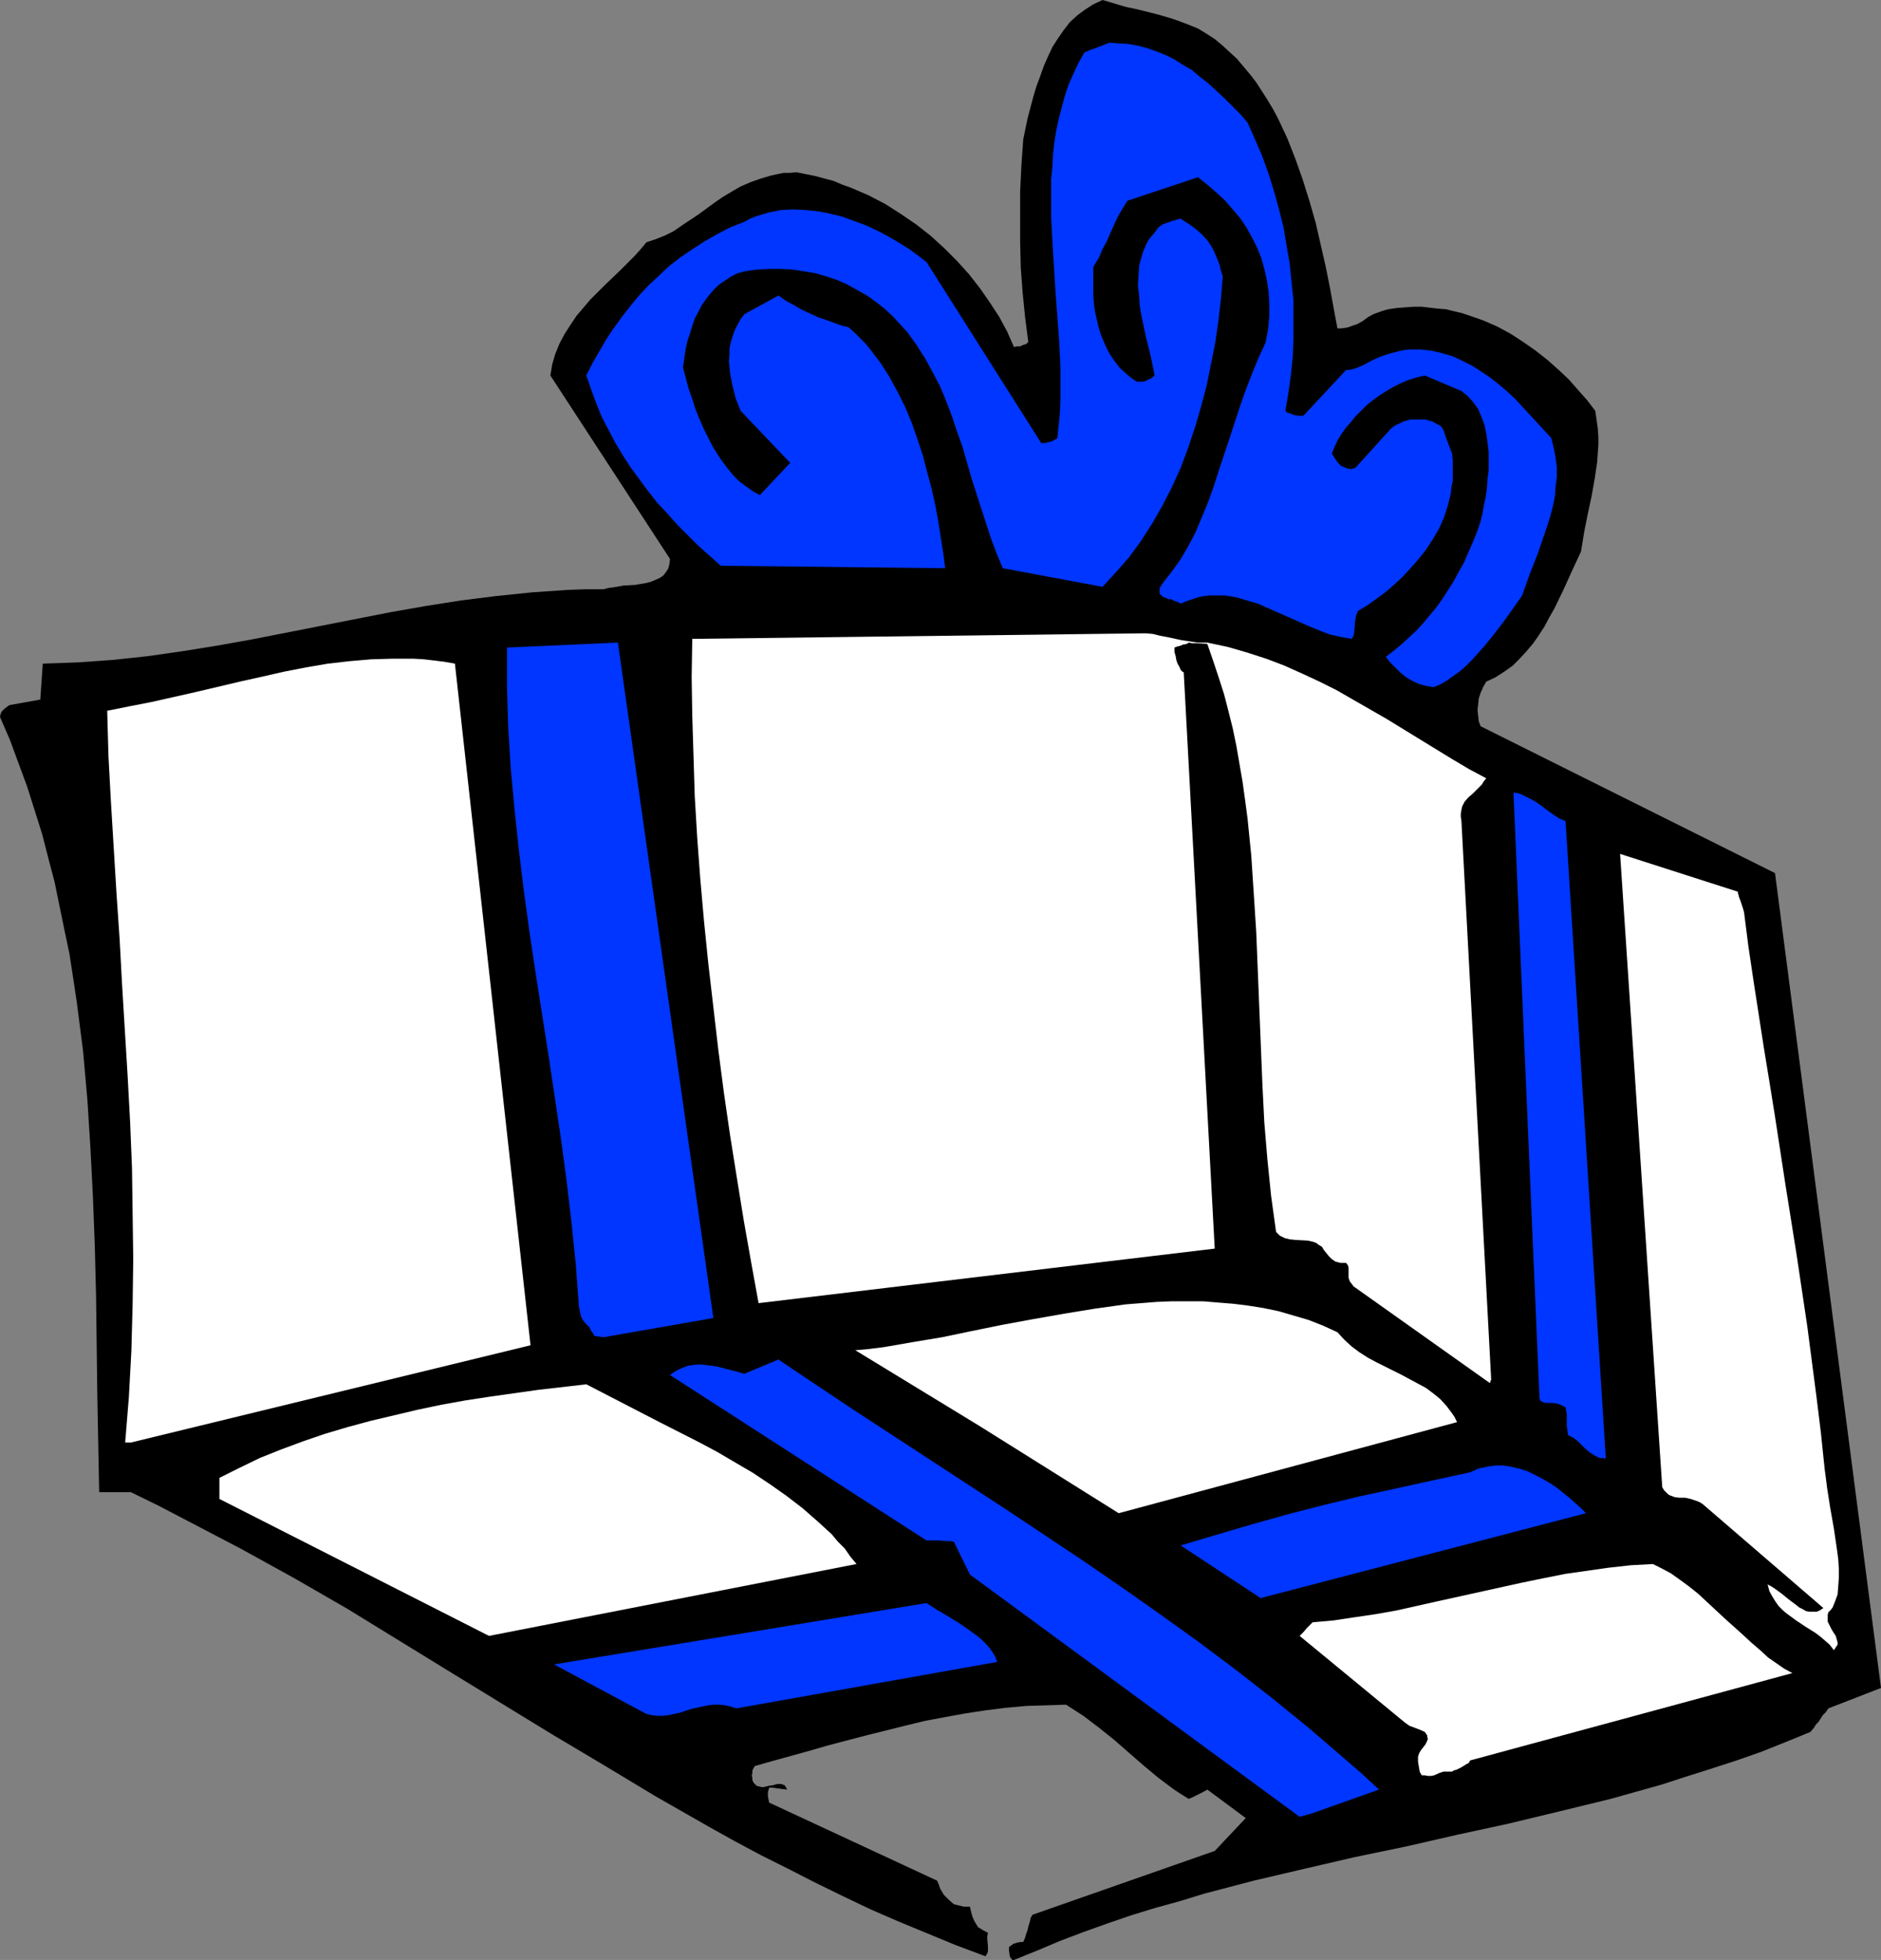
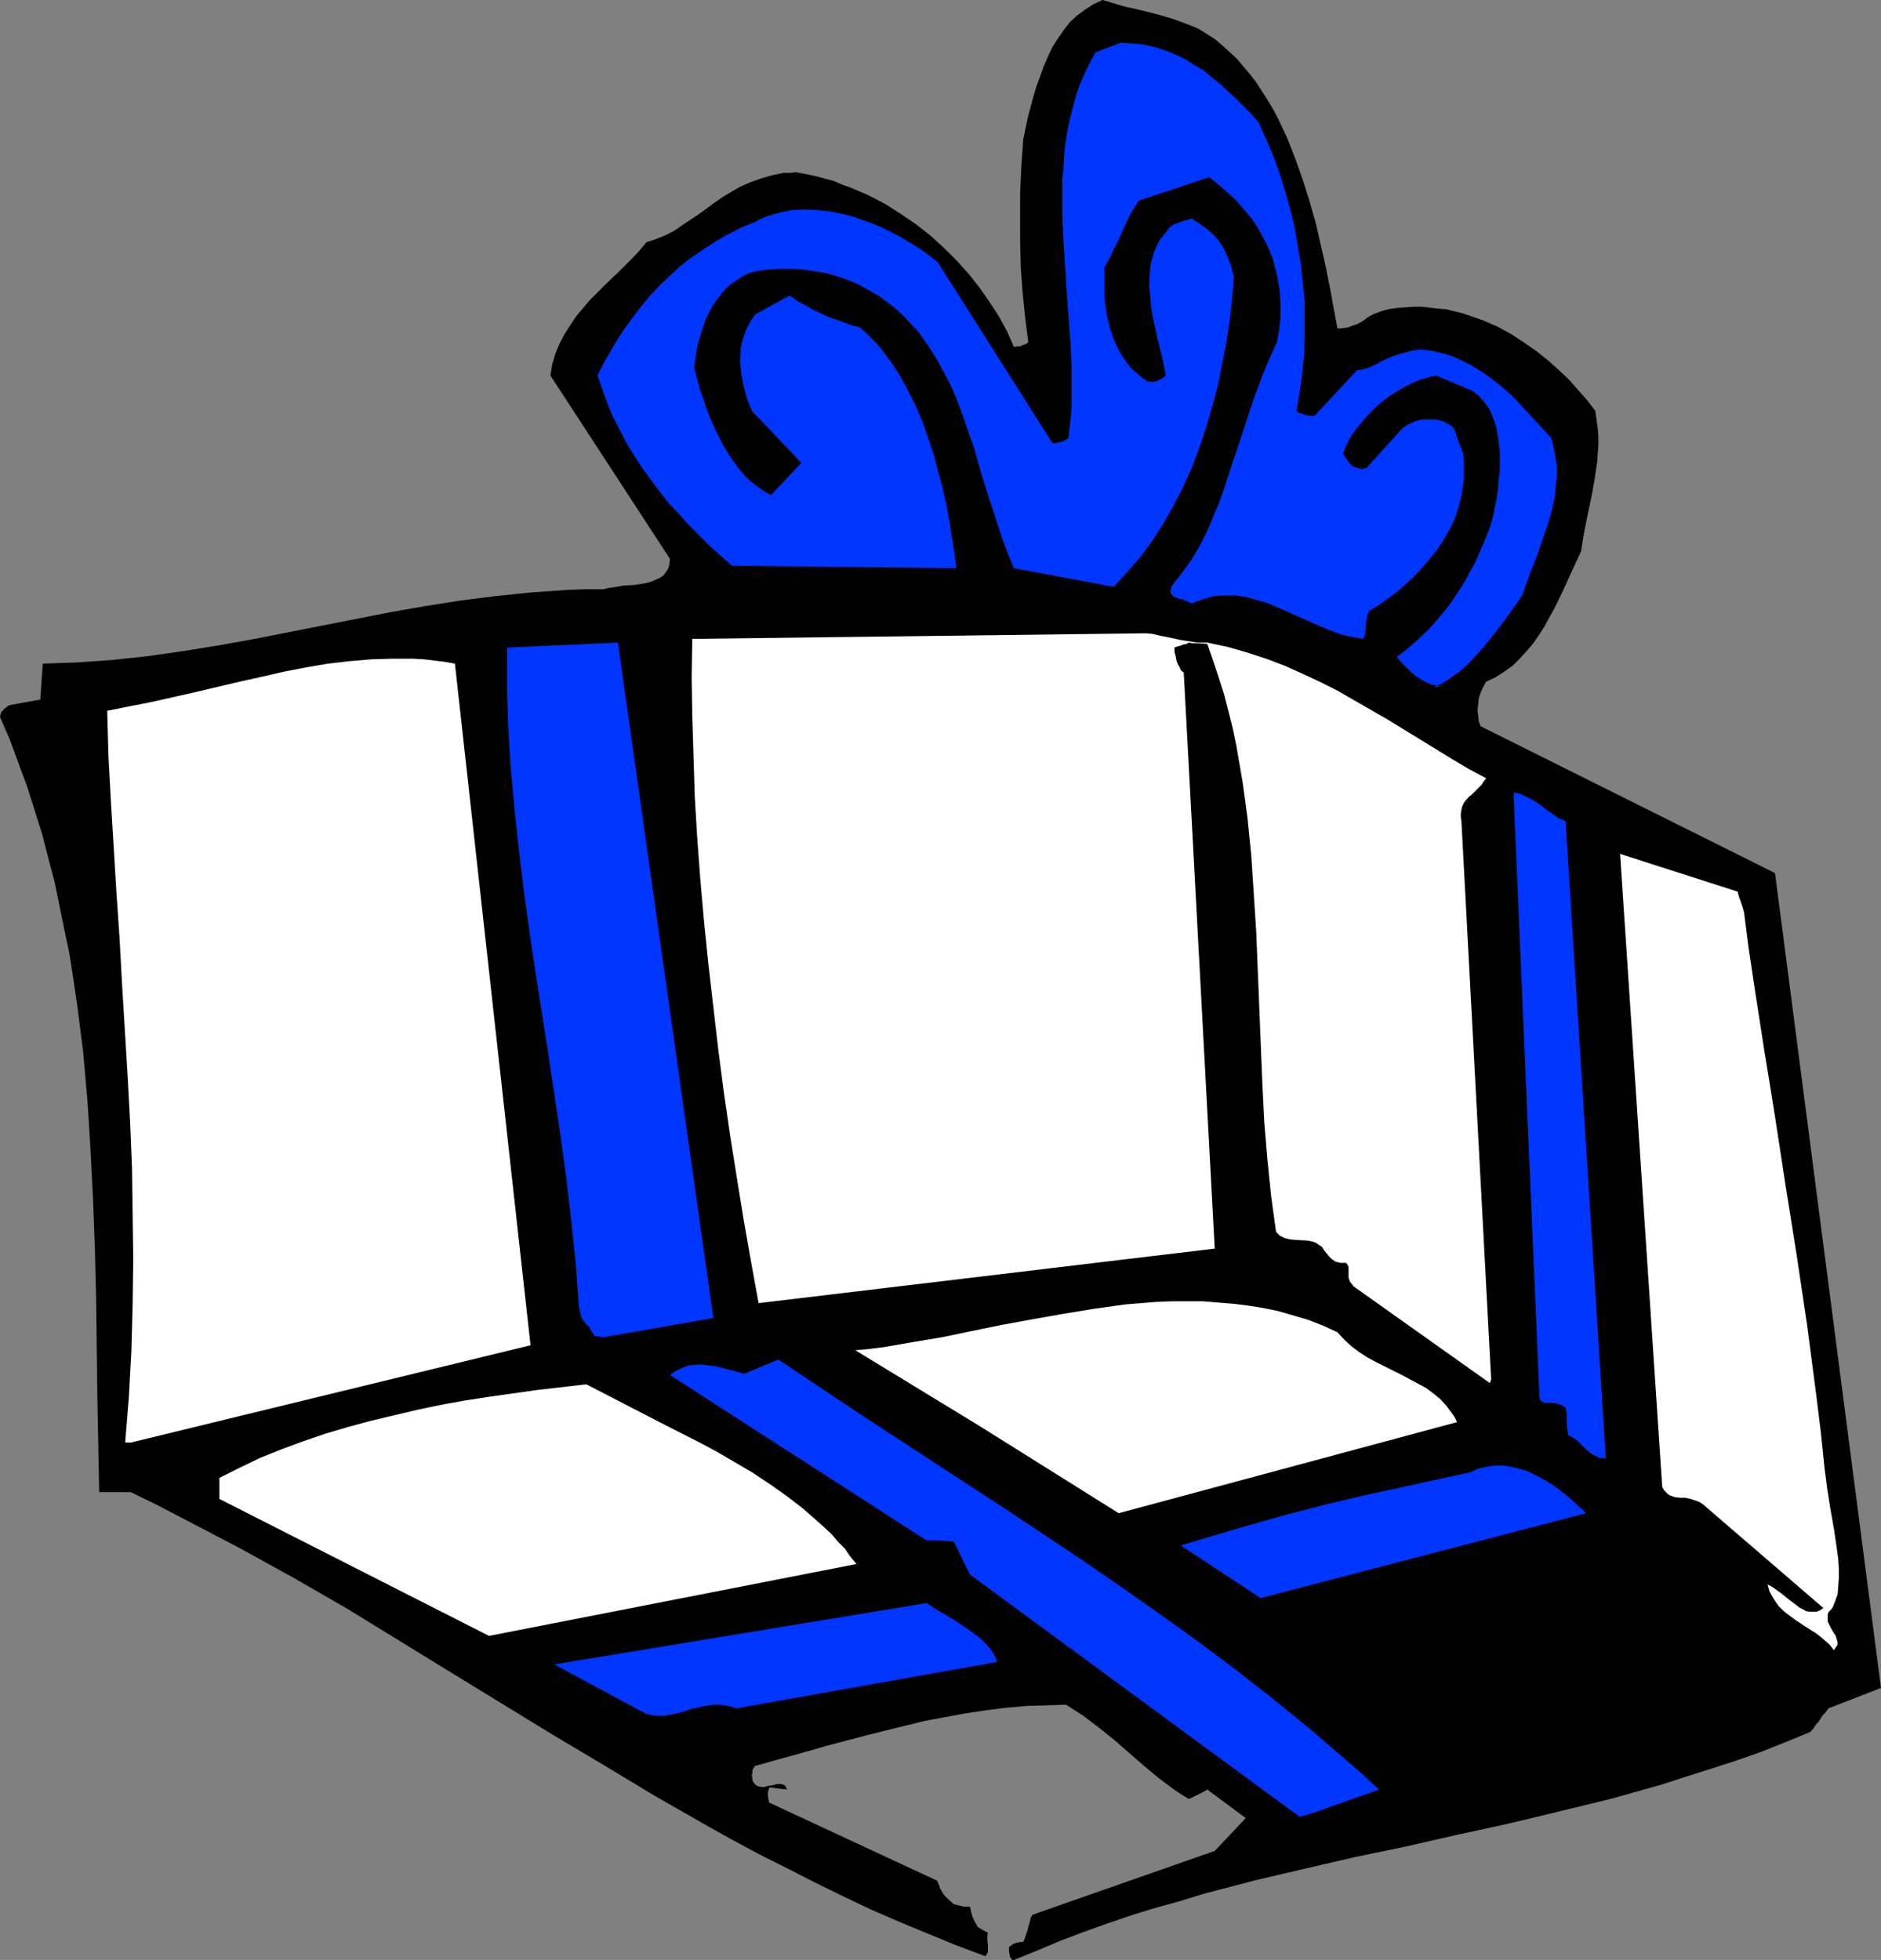
<svg xmlns="http://www.w3.org/2000/svg" xmlns:ns1="http://sodipodi.sourceforge.net/DTD/sodipodi-0.dtd" xmlns:ns2="http://www.inkscape.org/namespaces/inkscape" version="1.0" width="129.766mm" height="135.214mm" id="svg13" ns1:docname="Gift 09.wmf">
  <rect width="100%" height="100%" fill="#808080" stroke="none" />
  <ns1:namedview id="namedview13" pagecolor="#ffffff" bordercolor="#000000" borderopacity="0.25" ns2:showpageshadow="2" ns2:pageopacity="0.0" ns2:pagecheckerboard="0" ns2:deskcolor="#d1d1d1" ns2:document-units="mm" />
  <defs id="defs1">
    <pattern id="WMFhbasepattern" patternUnits="userSpaceOnUse" width="6" height="6" x="0" y="0" />
  </defs>
  <path style="fill:#000000;fill-opacity:1;fill-rule:evenodd;stroke:none" d="m 256.944,510.077 0.323,-0.485 0.323,-0.646 v -0.808 -0.808 l -0.162,-1.616 v -0.808 l 0.162,-0.969 -0.97,-0.485 -0.808,-0.485 -0.808,-0.485 -0.485,-0.808 -0.485,-0.808 -0.485,-1.131 -0.323,-1.131 -0.323,-1.454 h -0.646 -0.485 -0.485 l -1.293,-0.323 -1.293,-0.323 -1.293,-1.131 -1.293,-1.293 -0.485,-0.808 -0.485,-0.808 -0.323,-0.969 -0.485,-1.131 -43.794,-20.358 -0.162,-0.808 -0.162,-0.969 v -0.969 l 0.162,-0.485 0.162,-0.646 h 0.97 l 1.131,0.162 1.293,0.162 1.293,0.162 -0.323,-0.646 -0.323,-0.485 -0.485,-0.162 -0.323,-0.162 h -0.646 -0.485 l -1.131,0.323 -1.131,0.162 -1.293,0.323 h -0.485 l -0.646,-0.162 -0.646,-0.162 -0.485,-0.485 -0.323,-0.323 -0.323,-0.646 v -0.485 l -0.162,-0.808 0.162,-0.646 v -0.646 l 0.323,-0.646 0.323,-0.485 4.525,-1.293 4.686,-1.293 4.686,-1.293 5.01,-1.454 9.858,-2.585 10.342,-2.585 5.333,-1.293 5.171,-0.969 5.333,-0.969 5.333,-0.808 5.171,-0.646 5.333,-0.485 5.171,-0.162 5.171,-0.162 2.262,1.454 2.262,1.454 4.04,3.07 4.04,3.231 3.878,3.393 3.717,3.231 3.878,3.231 1.939,1.454 1.939,1.454 1.939,1.293 2.101,1.293 0.808,-0.323 0.646,-0.323 0.97,-0.485 0.97,-0.485 0.646,-0.323 0.808,-0.485 10.019,7.432 -8.08,8.563 -47.51,16.642 -0.485,0.808 -0.162,0.808 -0.485,1.616 -0.162,0.808 -0.323,0.808 -0.323,1.131 -0.485,1.131 h -0.646 l -0.97,0.162 -0.97,0.323 -0.646,0.485 -0.485,0.323 v 0.969 l 0.162,1.131 0.162,0.646 0.323,0.323 0.162,0.323 h 0.485 l 5.979,-2.424 6.141,-2.585 5.979,-2.262 6.302,-2.262 6.141,-2.1 6.302,-1.939 6.464,-1.777 6.302,-1.939 12.928,-3.393 13.09,-3.07 13.251,-3.07 13.251,-2.747 13.413,-3.07 13.413,-2.908 13.413,-3.231 13.251,-3.231 13.251,-3.716 6.464,-2.1 6.626,-2.1 6.464,-2.1 6.464,-2.262 6.464,-2.585 6.302,-2.585 0.97,-1.131 0.485,-0.808 0.646,-0.646 1.131,-1.777 0.808,-0.808 0.646,-0.969 13.736,-5.332 -27.634,-212.465 -76.76,-38.292 -0.485,-1.293 -0.162,-1.454 -0.162,-1.454 0.162,-1.454 0.162,-1.616 0.485,-1.454 0.646,-1.454 0.808,-1.454 2.424,-1.131 2.262,-1.454 2.262,-1.616 1.778,-1.777 1.778,-1.939 1.778,-2.1 1.454,-2.1 1.454,-2.262 1.293,-2.424 1.293,-2.262 2.424,-5.009 2.262,-5.009 2.262,-4.847 0.808,-5.009 0.97,-4.847 0.97,-4.524 0.808,-4.524 0.646,-4.362 0.323,-4.524 v -2.1 l -0.162,-2.262 -0.323,-2.262 -0.323,-2.262 -2.101,-2.747 -2.424,-2.747 -2.424,-2.747 -2.586,-2.424 -2.909,-2.585 -3.07,-2.424 -3.232,-2.262 -3.232,-2.1 -3.555,-1.939 -3.717,-1.616 -3.717,-1.293 -1.939,-0.646 -2.101,-0.485 -1.939,-0.485 -2.101,-0.162 -4.202,-0.485 h -2.101 l -2.262,0.162 -2.101,0.162 -2.262,0.323 -1.131,0.323 -0.97,0.323 -1.778,0.646 -1.454,0.808 -1.293,0.969 -1.454,0.808 -1.454,0.485 -0.808,0.323 -0.808,0.162 -1.131,0.162 h -0.97 l -0.97,-5.17 -0.97,-5.332 -1.131,-5.655 -1.293,-5.655 -1.293,-5.655 -1.616,-5.655 -1.778,-5.655 -1.939,-5.493 -2.101,-5.332 -2.424,-5.17 -1.293,-2.424 -1.454,-2.424 -1.454,-2.262 -1.454,-2.262 -1.616,-2.1 -1.778,-2.1 -1.616,-1.939 -1.939,-1.777 -1.939,-1.777 -1.939,-1.616 -2.262,-1.454 -2.101,-1.293 -3.232,-1.293 -3.07,-1.131 -3.232,-0.969 -3.07,-0.808 -3.232,-0.808 L 293.465,1.777 287.486,0 l -2.424,1.131 -2.262,1.454 -1.939,1.454 -1.939,1.777 -1.616,2.1 -1.454,2.1 -1.454,2.262 -1.131,2.424 -1.131,2.585 -0.97,2.747 -0.97,2.585 -0.808,2.747 -1.454,5.493 -1.131,5.493 -0.485,6.786 -0.323,6.786 v 6.624 6.624 l 0.162,6.624 0.485,6.463 0.646,6.463 0.808,6.301 v 0.162 l -0.162,0.162 -0.323,0.323 -0.485,0.162 -0.485,0.162 -0.646,0.323 h -0.808 l -0.808,0.162 -1.778,-4.039 -2.101,-3.878 -2.424,-3.716 -2.586,-3.716 -2.909,-3.716 -3.07,-3.393 -3.394,-3.393 -3.555,-3.231 -3.717,-2.908 -4.04,-2.747 -4.04,-2.585 -4.363,-2.262 -4.525,-1.939 -2.262,-0.808 -2.262,-0.969 -4.848,-1.293 -2.424,-0.485 -2.424,-0.485 -1.778,0.162 h -1.616 l -3.07,0.646 -2.747,0.808 -2.747,0.969 -2.586,1.131 -2.262,1.293 -2.424,1.454 -2.101,1.454 -4.202,3.07 -4.363,2.908 -2.101,1.454 -2.262,1.131 -2.424,0.969 -2.424,0.808 -1.616,1.939 -1.616,1.777 -3.717,3.716 -3.878,3.716 -3.878,3.878 -1.778,2.1 -1.778,2.1 -1.616,2.424 -1.454,2.262 -1.293,2.424 -1.131,2.747 -0.808,2.747 -0.485,2.908 31.189,47.825 -0.162,1.454 -0.323,1.131 -0.646,0.969 -0.646,0.808 -0.97,0.646 -1.131,0.485 -1.131,0.485 -1.293,0.323 -2.909,0.485 -2.909,0.162 -2.747,0.485 -1.293,0.162 -1.131,0.323 h -4.686 l -4.686,0.162 -9.373,0.646 -9.373,0.969 -9.05,1.131 -9.211,1.454 -9.211,1.616 -18.099,3.555 -9.05,1.777 -9.05,1.777 -9.05,1.616 -9.05,1.454 -9.05,1.293 -9.05,0.969 -9.05,0.646 -4.525,0.162 -4.686,0.162 -0.646,9.371 -8.08,1.454 -0.162,0.162 H 2.101 l -0.323,0.323 -0.485,0.323 -0.323,0.323 -0.485,0.485 L 0.162,186.129 0,186.937 l 2.586,5.978 2.262,6.14 2.262,6.14 1.939,6.14 1.939,6.14 1.616,6.301 1.616,6.14 1.293,6.301 1.293,6.301 1.293,6.14 0.97,6.301 0.97,6.463 0.808,6.301 0.808,6.301 1.131,12.764 0.808,12.764 0.646,12.764 0.485,12.764 0.323,12.926 0.162,12.764 0.162,12.764 0.485,25.528 h 8.242 l 7.272,3.555 7.11,3.716 7.11,3.716 7.11,3.716 14.059,7.755 13.736,7.917 13.413,8.24 13.413,8.24 26.664,16.319 13.574,8.079 13.413,8.079 13.574,7.755 6.949,3.878 6.949,3.716 7.11,3.555 6.949,3.555 7.272,3.555 7.11,3.393 7.434,3.231 7.434,3.07 7.434,3.07 z" id="path1" />
  <path style="fill:#0036ff;fill-opacity:1;fill-rule:evenodd;stroke:none" d="m 342.268,472.754 17.291,-6.14 -4.525,-4.201 -4.686,-4.039 -9.211,-7.917 -9.534,-7.755 -9.534,-7.432 -9.696,-7.271 -9.696,-6.948 -9.858,-6.948 -9.858,-6.786 -19.877,-13.249 -20.038,-13.087 -20.038,-13.087 -10.181,-6.786 -9.858,-6.624 -8.888,3.716 -2.262,-0.646 -1.293,-0.323 -1.293,-0.323 -2.424,-0.646 -2.586,-0.323 -1.293,-0.162 h -1.131 l -1.293,0.162 -1.131,0.162 -1.293,0.485 -1.131,0.485 -1.131,0.646 -1.131,0.808 66.902,43.139 h 1.778 1.454 l 1.778,0.162 h 0.97 l 1.131,0.162 4.202,8.563 85.971,63.174 z" id="path2" />
-   <path style="fill:#ffffff;fill-opacity:1;fill-rule:evenodd;stroke:none" d="m 371.518,462.898 0.808,0.162 h 0.808 l 0.808,-0.162 1.454,-0.646 0.97,-0.323 h 1.131 1.131 l 0.485,-0.323 0.646,-0.162 1.293,-0.646 1.293,-0.808 0.646,-0.323 0.323,-0.646 84.032,-22.781 -2.101,-1.131 -2.101,-1.454 -2.101,-1.454 -2.101,-1.939 -2.262,-1.939 -2.262,-2.1 -4.686,-4.201 -4.686,-4.362 -2.262,-2.1 -2.424,-1.939 -2.424,-1.777 -2.262,-1.616 -2.424,-1.293 -2.262,-1.131 -5.818,0.323 -5.818,0.646 -5.656,0.808 -5.656,0.808 -5.656,1.131 -5.494,1.131 -10.989,2.424 -10.989,2.424 -10.827,2.424 -5.494,0.969 -5.494,0.808 -5.333,0.808 -5.494,0.485 -1.616,1.616 -0.808,0.969 -0.97,0.969 27.472,22.62 1.131,0.808 1.293,0.485 1.293,0.485 1.454,0.646 0.323,0.485 0.323,0.485 v 0.485 l 0.162,0.323 -0.323,0.808 -0.323,0.646 -0.485,0.646 -0.646,0.808 -0.485,0.808 -0.323,0.969 v 1.293 l 0.323,1.939 0.162,0.808 0.323,0.485 0.162,0.323 h 0.162 0.323 z" id="path3" />
  <path style="fill:#0036ff;fill-opacity:1;fill-rule:evenodd;stroke:none" d="m 168.549,446.903 1.454,0.323 1.454,0.162 h 1.454 l 1.293,-0.162 3.07,-0.646 2.909,-0.969 2.909,-0.646 1.616,-0.323 1.454,-0.162 h 1.454 l 1.454,0.162 1.454,0.323 1.454,0.485 68.034,-12.118 -0.485,-1.293 -0.646,-1.131 -0.808,-1.131 -0.97,-1.131 -0.97,-0.969 -1.131,-0.969 -2.424,-1.777 -2.586,-1.777 -2.909,-1.777 -2.747,-1.616 -2.747,-1.777 -97.121,15.995 z" id="path4" />
  <path style="fill:#ffffff;fill-opacity:1;fill-rule:evenodd;stroke:none" d="m 479.143,428.807 v -0.485 l -0.162,-0.646 -0.323,-1.131 -0.646,-0.969 -0.485,-0.808 -0.485,-0.969 -0.485,-0.969 v -0.485 -0.646 -0.646 l 0.162,-0.646 0.646,-0.646 0.485,-0.646 0.646,-1.616 0.646,-1.777 0.162,-2.1 0.162,-2.262 v -2.262 l -0.162,-2.585 -0.323,-2.424 -0.808,-5.493 -0.97,-5.493 -0.808,-5.17 -0.323,-2.585 -0.323,-2.424 -0.97,-9.371 -1.131,-9.21 -2.424,-18.581 -2.747,-18.419 -2.909,-18.257 -2.747,-17.934 -1.454,-9.048 -1.454,-8.886 -2.747,-17.773 -1.293,-8.725 -1.131,-8.886 -0.323,-1.131 -0.323,-0.969 -0.323,-0.969 -0.323,-0.808 -0.162,-0.646 -0.162,-0.485 v -0.323 0 l -30.704,-9.856 10.989,165.125 0.485,0.808 0.485,0.485 0.485,0.485 0.485,0.323 1.293,0.485 1.293,0.162 h 1.454 l 1.454,0.323 1.454,0.485 0.808,0.323 0.808,0.485 31.512,27.144 -0.97,0.646 -0.808,0.323 h -0.97 -0.808 l -0.97,-0.162 -0.808,-0.485 -0.97,-0.485 -0.808,-0.646 -1.939,-1.454 -1.778,-1.454 -1.778,-1.293 -0.97,-0.646 -0.97,-0.485 0.485,1.777 0.808,1.454 0.808,1.293 0.808,1.131 1.131,1.131 0.97,0.808 2.424,1.777 2.424,1.616 2.586,1.616 1.293,0.969 1.131,0.969 1.293,1.131 1.131,1.454 z" id="path5" />
  <path style="fill:#ffffff;fill-opacity:1;fill-rule:evenodd;stroke:none" d="m 127.502,426.545 95.829,-18.742 -1.616,-1.939 -1.454,-2.1 -1.778,-1.777 -1.616,-1.939 -3.717,-3.393 -3.878,-3.393 -4.202,-3.231 -4.363,-3.07 -4.363,-2.908 -4.686,-2.747 -4.686,-2.747 -4.848,-2.585 -9.858,-5.009 -9.696,-5.009 -9.696,-5.009 -12.605,1.454 -12.605,1.777 -6.302,0.969 -6.302,1.131 -6.141,1.293 -6.141,1.454 -6.141,1.454 -5.979,1.616 -5.979,1.777 -5.656,1.939 -5.656,2.1 -5.656,2.262 -5.333,2.585 -5.171,2.585 v 5.493 z" id="path6" />
  <path style="fill:#0036ff;fill-opacity:1;fill-rule:evenodd;stroke:none" d="m 328.694,416.689 84.84,-22.135 -1.293,-1.293 -1.454,-1.293 -1.616,-1.454 -1.616,-1.293 -1.616,-1.293 -1.939,-1.293 -1.939,-1.131 -1.939,-0.969 -1.939,-0.969 -2.101,-0.646 -2.101,-0.485 -2.101,-0.323 h -2.101 l -2.101,0.323 -2.262,0.485 -0.97,0.485 -1.131,0.485 -9.696,2.1 -9.534,2.1 -9.696,2.1 -9.373,2.262 -9.373,2.424 -9.211,2.585 -9.373,2.747 -9.211,2.747 z" id="path7" />
  <path style="fill:#ffffff;fill-opacity:1;fill-rule:evenodd;stroke:none" d="m 291.688,394.554 88.234,-23.751 -0.646,-1.293 -0.646,-0.969 -1.454,-1.939 -1.616,-1.777 -1.778,-1.454 -1.939,-1.454 -2.101,-1.131 -4.202,-2.262 -4.525,-2.262 -2.262,-1.131 -2.101,-1.131 -2.262,-1.454 -1.939,-1.454 -1.939,-1.777 -1.778,-1.939 -3.878,-1.777 -3.717,-1.454 -3.878,-1.131 -3.878,-1.131 -3.878,-0.808 -4.04,-0.646 -3.878,-0.485 -4.04,-0.323 -3.878,-0.323 h -4.04 -4.04 l -4.04,0.162 -4.04,0.323 -4.04,0.323 -8.08,1.131 -7.918,1.293 -8.242,1.454 -7.918,1.454 -7.918,1.616 -7.757,1.616 -7.757,1.293 -7.434,1.293 -3.878,0.485 -3.555,0.323 32.32,19.712 z" id="path8" />
  <path style="fill:#0036ff;fill-opacity:1;fill-rule:evenodd;stroke:none" d="m 418.705,380.336 -10.504,-166.256 -1.616,-0.646 -1.454,-0.969 -1.616,-1.131 -1.454,-1.131 -1.616,-1.131 -1.778,-0.969 -1.939,-0.969 -0.97,-0.323 -1.131,-0.162 6.787,158.016 0.162,0.323 0.162,0.323 0.646,0.323 0.646,0.162 h 1.778 l 1.131,0.162 0.97,0.323 0.646,0.323 0.646,0.323 0.162,0.969 0.162,0.808 v 1.454 0.808 0.969 l 0.162,0.969 0.162,1.293 1.293,0.646 1.131,0.808 0.97,0.969 1.131,1.131 1.131,0.969 1.293,0.808 0.646,0.323 0.646,0.323 h 0.808 z" id="path9" />
  <path style="fill:#ffffff;fill-opacity:1;fill-rule:evenodd;stroke:none" d="m 34.098,376.135 104.232,-25.367 -19.715,-177.727 -2.747,-0.485 -2.586,-0.323 -2.747,-0.323 -2.747,-0.162 h -5.494 l -5.494,0.162 -5.656,0.485 -5.656,0.646 -5.656,0.969 -5.818,1.131 -5.656,1.293 -5.818,1.293 -11.635,2.747 -11.474,2.585 -5.818,1.131 -5.656,1.131 0.323,11.795 0.646,11.956 1.454,23.912 0.808,11.795 0.646,11.956 1.454,23.912 0.646,11.956 0.485,11.956 0.162,11.795 0.162,11.956 -0.162,11.956 -0.323,11.956 -0.646,11.956 -0.97,11.956 z" id="path10" />
  <path style="fill:#ffffff;fill-opacity:1;fill-rule:evenodd;stroke:none" d="m 388.809,359.655 -7.757,-145.575 -0.162,-1.131 v -0.808 l 0.162,-0.969 0.162,-0.808 0.323,-0.646 0.323,-0.646 0.97,-1.131 1.131,-0.969 1.131,-1.131 1.293,-1.293 0.485,-0.808 0.646,-0.808 -4.525,-2.424 -4.363,-2.585 -17.13,-10.502 -8.726,-5.009 -4.202,-2.424 -4.525,-2.262 -4.525,-2.1 -4.686,-2.1 -4.686,-1.777 -5.01,-1.616 -5.01,-1.454 -5.333,-1.131 h -2.586 l -2.101,-0.323 -2.101,-0.323 -3.717,-0.808 -1.778,-0.323 -1.939,-0.485 -1.778,-0.162 -118.291,1.454 -0.162,9.856 0.162,10.179 0.323,10.502 0.323,10.502 0.646,10.825 0.808,10.825 0.97,10.987 1.131,11.148 1.293,11.148 1.293,11.148 1.454,11.148 1.616,11.148 1.778,11.148 1.778,10.987 1.939,10.987 1.939,10.664 118.937,-14.218 -8.08,-150.26 -0.323,-0.162 -0.485,-0.485 -0.323,-0.808 -0.485,-0.808 -0.323,-0.969 -0.162,-0.969 -0.323,-1.131 v -1.131 l 0.485,-0.162 0.323,-0.162 h 0.323 l 0.323,-0.162 h 0.162 v 0 l 0.646,-0.323 h 0.323 l 0.646,-0.162 0.485,-0.323 0.97,0.162 h 1.131 l 2.747,0.162 1.454,4.201 1.454,4.362 1.454,4.524 1.131,4.362 1.131,4.524 0.97,4.686 0.808,4.686 0.808,4.686 0.646,4.686 0.646,4.847 0.97,9.694 0.646,9.856 0.646,10.017 0.808,20.035 0.808,19.873 0.485,9.694 0.808,9.694 0.97,9.533 0.646,4.686 0.646,4.686 0.485,0.485 0.485,0.485 0.646,0.323 0.646,0.323 1.293,0.323 1.616,0.162 3.07,0.162 1.454,0.323 0.808,0.323 0.646,0.485 0.808,0.485 0.485,0.808 0.646,0.808 0.646,0.808 0.808,0.808 0.97,0.646 0.646,0.162 0.646,0.162 h 0.646 0.808 l 0.485,0.646 0.162,0.646 v 1.616 0.969 l 0.323,0.969 0.646,0.808 0.323,0.485 0.485,0.323 35.067,24.882 z" id="path11" />
  <path style="fill:#0036ff;fill-opacity:1;fill-rule:evenodd;stroke:none" d="m 157.398,348.668 28.603,-5.009 -24.886,-176.111 -28.926,1.293 v 5.17 5.17 l 0.162,5.332 0.162,5.17 0.646,10.502 0.97,10.502 1.131,10.664 1.293,10.664 1.454,10.664 1.616,10.825 3.394,21.65 3.232,21.65 1.454,10.825 1.293,10.987 1.131,10.987 0.808,10.987 0.162,0.808 0.162,0.808 0.162,0.646 0.162,0.646 0.485,0.808 0.485,0.646 0.485,0.485 0.646,0.646 0.485,0.969 0.485,0.646 0.323,0.646 z" id="path12" />
-   <path style="fill:#0036ff;fill-opacity:1;fill-rule:evenodd;stroke:none" d="m 373.78,179.181 1.939,-0.808 1.616,-0.969 1.778,-1.293 1.616,-1.131 1.616,-1.454 1.454,-1.454 3.07,-3.393 2.747,-3.393 2.586,-3.393 2.424,-3.393 1.131,-1.616 1.131,-1.616 1.939,-5.493 2.101,-5.332 1.778,-5.17 0.808,-2.424 0.808,-2.585 0.646,-2.585 0.485,-2.424 0.162,-2.424 0.323,-2.424 v -2.585 l -0.323,-2.424 -0.485,-2.585 -0.646,-2.585 -3.717,-4.039 -3.878,-4.201 -1.939,-2.1 -2.101,-1.939 -2.101,-1.777 -2.262,-1.777 -2.424,-1.616 -2.262,-1.454 -2.586,-1.293 -2.424,-1.131 -2.747,-0.808 -2.747,-0.646 -2.909,-0.323 h -2.909 l -1.454,0.162 -1.454,0.323 -2.424,0.646 -2.424,0.808 -2.101,0.969 -1.778,0.969 -1.778,0.808 -1.454,0.485 -0.808,0.162 h -0.808 l -11.15,11.956 h -1.131 l -1.131,-0.162 -1.293,-0.485 -0.646,-0.162 -0.485,-0.485 0.808,-4.847 0.646,-4.686 0.485,-4.847 0.162,-4.686 v -4.847 -4.847 l -0.485,-4.686 -0.485,-4.847 -0.808,-4.686 -0.808,-4.847 -1.131,-4.524 -1.293,-4.686 -1.454,-4.686 -1.616,-4.524 -1.939,-4.524 -1.939,-4.362 -1.939,-2.262 -2.101,-2.1 -2.101,-2.1 -2.101,-1.939 -2.101,-1.939 -2.101,-1.616 -2.101,-1.777 -2.262,-1.293 -2.262,-1.454 -2.262,-1.131 -2.424,-0.969 -2.262,-0.808 -2.424,-0.646 -2.586,-0.485 -2.424,-0.162 -2.586,-0.162 -4.202,1.616 -0.97,0.323 -0.646,0.323 -0.485,0.162 h -0.162 v 0 l -1.616,2.908 -1.293,2.747 -1.293,2.908 -0.97,2.908 -0.808,3.07 -0.808,3.07 -0.646,3.07 -0.485,3.07 -0.323,3.07 -0.162,3.231 -0.323,3.07 v 3.231 6.463 l 0.323,6.463 0.808,13.087 0.97,13.087 0.323,6.463 v 6.301 3.231 l -0.162,3.07 -0.323,3.07 -0.323,3.07 -0.162,0.162 -0.323,0.162 -0.323,0.162 -0.485,0.323 -0.485,0.162 -0.808,0.162 -0.646,0.162 h -0.97 l -29.896,-47.178 -2.101,-1.616 -2.424,-1.777 -2.586,-1.616 -2.747,-1.616 -2.747,-1.454 -3.07,-1.454 -3.07,-1.131 -3.07,-1.131 -3.232,-0.808 -3.232,-0.646 -3.232,-0.323 -3.232,-0.162 -3.232,0.162 -1.616,0.323 -1.616,0.323 -1.616,0.485 -1.616,0.485 -1.616,0.646 -1.454,0.808 -3.717,1.454 -3.394,1.777 -3.394,1.939 -3.232,2.1 -3.07,2.1 -2.909,2.262 -2.747,2.585 -2.586,2.424 -2.424,2.585 -2.262,2.747 -2.262,2.908 -2.101,2.908 -1.939,2.908 -1.778,3.07 -1.778,3.07 -1.616,3.231 1.293,3.716 1.293,3.555 1.454,3.555 1.778,3.393 1.778,3.393 1.939,3.231 2.101,3.231 2.262,3.07 2.262,3.07 2.424,3.07 2.586,2.747 2.586,2.908 2.747,2.747 2.747,2.747 5.818,5.17 58.499,0.646 -0.485,-3.878 -0.646,-4.039 -0.646,-4.201 -0.808,-4.362 -0.97,-4.362 -1.131,-4.201 -1.131,-4.362 -1.454,-4.362 -1.454,-4.201 -1.778,-4.201 -1.939,-3.878 -2.101,-3.878 -2.262,-3.555 -2.586,-3.393 -1.293,-1.616 -1.454,-1.454 -1.454,-1.454 -1.616,-1.454 -1.454,-0.323 -1.454,-0.485 -2.586,-0.969 -2.424,-0.808 -2.101,-0.969 -2.101,-0.969 -1.939,-1.131 -2.101,-1.131 -2.101,-1.454 -8.888,4.847 -0.97,1.293 -0.808,1.454 -0.808,1.616 -0.485,1.454 -0.485,1.616 -0.323,1.454 v 1.616 l -0.162,1.777 0.162,1.454 0.162,1.777 0.646,3.231 0.808,3.231 1.293,3.231 12.928,13.572 -7.918,8.402 -1.778,-0.969 -1.778,-1.293 -1.778,-1.293 -1.616,-1.616 -1.454,-1.777 -1.454,-1.939 -1.293,-1.939 -1.293,-2.1 -1.131,-2.262 -1.131,-2.262 -1.131,-2.585 -0.97,-2.424 -0.808,-2.585 -0.97,-2.747 -1.454,-5.493 0.323,-2.262 0.323,-2.262 0.485,-2.262 0.646,-1.939 0.646,-2.1 0.646,-1.939 0.97,-1.777 0.808,-1.616 1.131,-1.616 1.131,-1.454 1.293,-1.454 1.293,-1.131 1.454,-0.969 1.454,-0.969 1.616,-0.808 1.778,-0.485 3.232,-0.485 3.232,-0.162 h 3.07 l 3.07,0.162 3.07,0.485 2.909,0.485 2.747,0.808 2.909,0.969 2.586,1.131 2.586,1.454 2.586,1.454 2.262,1.616 2.262,1.777 2.101,1.939 1.939,2.1 1.939,2.1 2.424,3.393 2.262,3.555 1.939,3.555 1.939,3.716 1.616,3.878 1.454,3.878 1.293,3.878 1.454,4.039 2.262,7.917 2.586,8.079 2.586,7.917 1.454,3.878 1.616,3.878 26.018,4.847 1.778,-1.939 1.778,-1.939 3.394,-3.878 3.07,-4.201 2.909,-4.524 2.586,-4.524 2.586,-5.009 2.262,-5.009 1.939,-5.17 1.778,-5.332 1.616,-5.493 1.454,-5.493 1.131,-5.655 1.131,-5.655 0.808,-5.655 0.646,-5.655 0.485,-5.817 -0.485,-1.454 -0.323,-1.454 -0.485,-1.293 -0.485,-1.131 -0.485,-1.131 -0.485,-0.969 -1.131,-1.777 -1.454,-1.616 -1.616,-1.454 -1.778,-1.293 -2.262,-1.454 h -0.162 l -0.646,0.162 -0.485,0.162 -0.646,0.162 -2.747,0.969 -1.131,0.808 -0.808,1.131 -0.808,0.969 -0.808,0.969 -0.646,1.131 -0.485,1.131 -0.485,1.131 -0.323,1.131 -0.646,2.424 -0.162,2.585 -0.162,2.585 0.323,2.585 0.162,2.747 0.485,2.747 1.131,5.332 1.293,5.17 0.485,2.424 0.485,2.424 -0.808,0.646 -0.97,0.485 -0.646,0.323 -0.646,0.162 h -0.808 -0.808 l -1.616,-1.131 -1.293,-1.131 -1.454,-1.293 -1.131,-1.454 -1.131,-1.616 -0.97,-1.616 -0.808,-1.777 -0.808,-1.939 -0.646,-1.939 -0.485,-2.1 -0.485,-2.1 -0.323,-2.262 -0.162,-2.262 V 74.645 72.06 69.637 l 1.454,-2.424 0.97,-2.262 1.131,-2.1 0.97,-2.262 1.939,-4.201 1.131,-1.939 1.293,-2.1 v 0 l 18.422,-6.14 2.424,1.939 2.424,2.1 2.262,2.1 1.939,2.262 1.939,2.262 1.616,2.424 1.454,2.585 1.293,2.585 1.131,2.747 0.808,2.908 0.646,2.908 0.485,3.07 0.162,3.231 v 3.231 l -0.323,3.393 -0.646,3.393 -1.939,4.201 -1.778,4.362 -1.616,4.201 -1.454,4.201 -2.747,8.402 -2.747,8.24 -1.293,4.039 -1.454,4.039 -1.616,3.878 -1.616,3.878 -1.939,3.716 -2.101,3.555 -2.586,3.555 -1.293,1.616 -1.293,1.777 -0.162,0.646 v 0.485 0.485 l 0.162,0.323 0.323,0.323 0.323,0.323 0.808,0.323 0.808,0.323 h 0.646 l 0.485,0.323 0.97,0.323 0.97,0.485 1.616,-0.646 1.454,-0.485 1.454,-0.485 1.454,-0.323 1.454,-0.162 h 1.454 1.293 1.454 l 2.909,0.485 2.747,0.808 2.747,0.808 2.586,1.131 5.494,2.424 5.494,2.424 2.747,1.131 2.586,0.969 2.909,0.646 2.747,0.485 0.485,-0.808 0.162,-0.808 0.162,-1.616 v -0.808 l 0.162,-0.969 0.162,-0.969 0.485,-1.293 2.424,-1.454 2.262,-1.616 2.424,-1.777 2.262,-1.939 2.262,-2.1 2.101,-2.262 2.101,-2.424 1.939,-2.424 1.778,-2.747 1.616,-2.747 1.293,-2.908 0.97,-3.07 0.808,-3.231 0.162,-1.616 0.323,-1.616 v -1.777 -1.777 -1.777 l -0.162,-1.777 -1.616,-4.201 -0.323,-0.969 -0.162,-0.646 -0.323,-0.485 v 0 -0.162 l -0.485,-0.646 -0.808,-0.485 -0.646,-0.323 -0.808,-0.485 -0.808,-0.162 -0.97,-0.323 h -1.778 -2.101 l -1.778,0.485 -0.97,0.485 -0.808,0.323 -0.808,0.485 -0.808,0.646 -9.211,10.179 -1.131,0.323 -0.97,-0.162 -0.808,-0.323 -0.808,-0.323 -0.646,-0.646 -0.646,-0.808 -1.131,-1.777 0.646,-1.616 0.808,-1.777 0.97,-1.616 1.131,-1.616 1.293,-1.454 1.293,-1.616 1.454,-1.454 1.454,-1.454 1.616,-1.293 1.778,-1.293 1.778,-1.131 1.939,-1.131 1.939,-0.969 1.939,-0.808 2.101,-0.646 2.101,-0.485 9.534,4.039 0.808,0.646 0.808,0.646 1.454,1.616 1.293,1.777 0.808,1.939 0.808,2.1 0.485,2.262 0.323,2.262 0.323,2.585 v 2.424 2.424 l -0.323,2.424 -0.162,2.424 -0.323,2.262 -0.485,2.262 -0.323,1.939 -0.485,1.939 -0.97,2.908 -1.131,2.747 -1.131,2.585 -1.131,2.585 -1.454,2.585 -1.293,2.424 -1.454,2.262 -1.454,2.262 -1.616,2.262 -1.778,2.1 -1.616,1.939 -1.778,1.939 -1.939,1.777 -1.939,1.777 -1.939,1.616 -2.101,1.616 1.131,1.454 1.293,1.293 1.293,1.293 1.616,1.293 1.616,0.969 1.778,0.808 1.778,0.485 1.131,0.162 z" id="path13" />
+   <path style="fill:#0036ff;fill-opacity:1;fill-rule:evenodd;stroke:none" d="m 373.78,179.181 1.939,-0.808 1.616,-0.969 1.778,-1.293 1.616,-1.131 1.616,-1.454 1.454,-1.454 3.07,-3.393 2.747,-3.393 2.586,-3.393 2.424,-3.393 1.131,-1.616 1.131,-1.616 1.939,-5.493 2.101,-5.332 1.778,-5.17 0.808,-2.424 0.808,-2.585 0.646,-2.585 0.485,-2.424 0.162,-2.424 0.323,-2.424 v -2.585 l -0.323,-2.424 -0.485,-2.585 -0.646,-2.585 -3.717,-4.039 -3.878,-4.201 -1.939,-2.1 -2.101,-1.939 -2.101,-1.777 -2.262,-1.777 -2.424,-1.616 -2.262,-1.454 -2.586,-1.293 -2.424,-1.131 -2.747,-0.808 -2.747,-0.646 -2.909,-0.323 l -1.454,0.162 -1.454,0.323 -2.424,0.646 -2.424,0.808 -2.101,0.969 -1.778,0.969 -1.778,0.808 -1.454,0.485 -0.808,0.162 h -0.808 l -11.15,11.956 h -1.131 l -1.131,-0.162 -1.293,-0.485 -0.646,-0.162 -0.485,-0.485 0.808,-4.847 0.646,-4.686 0.485,-4.847 0.162,-4.686 v -4.847 -4.847 l -0.485,-4.686 -0.485,-4.847 -0.808,-4.686 -0.808,-4.847 -1.131,-4.524 -1.293,-4.686 -1.454,-4.686 -1.616,-4.524 -1.939,-4.524 -1.939,-4.362 -1.939,-2.262 -2.101,-2.1 -2.101,-2.1 -2.101,-1.939 -2.101,-1.939 -2.101,-1.616 -2.101,-1.777 -2.262,-1.293 -2.262,-1.454 -2.262,-1.131 -2.424,-0.969 -2.262,-0.808 -2.424,-0.646 -2.586,-0.485 -2.424,-0.162 -2.586,-0.162 -4.202,1.616 -0.97,0.323 -0.646,0.323 -0.485,0.162 h -0.162 v 0 l -1.616,2.908 -1.293,2.747 -1.293,2.908 -0.97,2.908 -0.808,3.07 -0.808,3.07 -0.646,3.07 -0.485,3.07 -0.323,3.07 -0.162,3.231 -0.323,3.07 v 3.231 6.463 l 0.323,6.463 0.808,13.087 0.97,13.087 0.323,6.463 v 6.301 3.231 l -0.162,3.07 -0.323,3.07 -0.323,3.07 -0.162,0.162 -0.323,0.162 -0.323,0.162 -0.485,0.323 -0.485,0.162 -0.808,0.162 -0.646,0.162 h -0.97 l -29.896,-47.178 -2.101,-1.616 -2.424,-1.777 -2.586,-1.616 -2.747,-1.616 -2.747,-1.454 -3.07,-1.454 -3.07,-1.131 -3.07,-1.131 -3.232,-0.808 -3.232,-0.646 -3.232,-0.323 -3.232,-0.162 -3.232,0.162 -1.616,0.323 -1.616,0.323 -1.616,0.485 -1.616,0.485 -1.616,0.646 -1.454,0.808 -3.717,1.454 -3.394,1.777 -3.394,1.939 -3.232,2.1 -3.07,2.1 -2.909,2.262 -2.747,2.585 -2.586,2.424 -2.424,2.585 -2.262,2.747 -2.262,2.908 -2.101,2.908 -1.939,2.908 -1.778,3.07 -1.778,3.07 -1.616,3.231 1.293,3.716 1.293,3.555 1.454,3.555 1.778,3.393 1.778,3.393 1.939,3.231 2.101,3.231 2.262,3.07 2.262,3.07 2.424,3.07 2.586,2.747 2.586,2.908 2.747,2.747 2.747,2.747 5.818,5.17 58.499,0.646 -0.485,-3.878 -0.646,-4.039 -0.646,-4.201 -0.808,-4.362 -0.97,-4.362 -1.131,-4.201 -1.131,-4.362 -1.454,-4.362 -1.454,-4.201 -1.778,-4.201 -1.939,-3.878 -2.101,-3.878 -2.262,-3.555 -2.586,-3.393 -1.293,-1.616 -1.454,-1.454 -1.454,-1.454 -1.616,-1.454 -1.454,-0.323 -1.454,-0.485 -2.586,-0.969 -2.424,-0.808 -2.101,-0.969 -2.101,-0.969 -1.939,-1.131 -2.101,-1.131 -2.101,-1.454 -8.888,4.847 -0.97,1.293 -0.808,1.454 -0.808,1.616 -0.485,1.454 -0.485,1.616 -0.323,1.454 v 1.616 l -0.162,1.777 0.162,1.454 0.162,1.777 0.646,3.231 0.808,3.231 1.293,3.231 12.928,13.572 -7.918,8.402 -1.778,-0.969 -1.778,-1.293 -1.778,-1.293 -1.616,-1.616 -1.454,-1.777 -1.454,-1.939 -1.293,-1.939 -1.293,-2.1 -1.131,-2.262 -1.131,-2.262 -1.131,-2.585 -0.97,-2.424 -0.808,-2.585 -0.97,-2.747 -1.454,-5.493 0.323,-2.262 0.323,-2.262 0.485,-2.262 0.646,-1.939 0.646,-2.1 0.646,-1.939 0.97,-1.777 0.808,-1.616 1.131,-1.616 1.131,-1.454 1.293,-1.454 1.293,-1.131 1.454,-0.969 1.454,-0.969 1.616,-0.808 1.778,-0.485 3.232,-0.485 3.232,-0.162 h 3.07 l 3.07,0.162 3.07,0.485 2.909,0.485 2.747,0.808 2.909,0.969 2.586,1.131 2.586,1.454 2.586,1.454 2.262,1.616 2.262,1.777 2.101,1.939 1.939,2.1 1.939,2.1 2.424,3.393 2.262,3.555 1.939,3.555 1.939,3.716 1.616,3.878 1.454,3.878 1.293,3.878 1.454,4.039 2.262,7.917 2.586,8.079 2.586,7.917 1.454,3.878 1.616,3.878 26.018,4.847 1.778,-1.939 1.778,-1.939 3.394,-3.878 3.07,-4.201 2.909,-4.524 2.586,-4.524 2.586,-5.009 2.262,-5.009 1.939,-5.17 1.778,-5.332 1.616,-5.493 1.454,-5.493 1.131,-5.655 1.131,-5.655 0.808,-5.655 0.646,-5.655 0.485,-5.817 -0.485,-1.454 -0.323,-1.454 -0.485,-1.293 -0.485,-1.131 -0.485,-1.131 -0.485,-0.969 -1.131,-1.777 -1.454,-1.616 -1.616,-1.454 -1.778,-1.293 -2.262,-1.454 h -0.162 l -0.646,0.162 -0.485,0.162 -0.646,0.162 -2.747,0.969 -1.131,0.808 -0.808,1.131 -0.808,0.969 -0.808,0.969 -0.646,1.131 -0.485,1.131 -0.485,1.131 -0.323,1.131 -0.646,2.424 -0.162,2.585 -0.162,2.585 0.323,2.585 0.162,2.747 0.485,2.747 1.131,5.332 1.293,5.17 0.485,2.424 0.485,2.424 -0.808,0.646 -0.97,0.485 -0.646,0.323 -0.646,0.162 h -0.808 -0.808 l -1.616,-1.131 -1.293,-1.131 -1.454,-1.293 -1.131,-1.454 -1.131,-1.616 -0.97,-1.616 -0.808,-1.777 -0.808,-1.939 -0.646,-1.939 -0.485,-2.1 -0.485,-2.1 -0.323,-2.262 -0.162,-2.262 V 74.645 72.06 69.637 l 1.454,-2.424 0.97,-2.262 1.131,-2.1 0.97,-2.262 1.939,-4.201 1.131,-1.939 1.293,-2.1 v 0 l 18.422,-6.14 2.424,1.939 2.424,2.1 2.262,2.1 1.939,2.262 1.939,2.262 1.616,2.424 1.454,2.585 1.293,2.585 1.131,2.747 0.808,2.908 0.646,2.908 0.485,3.07 0.162,3.231 v 3.231 l -0.323,3.393 -0.646,3.393 -1.939,4.201 -1.778,4.362 -1.616,4.201 -1.454,4.201 -2.747,8.402 -2.747,8.24 -1.293,4.039 -1.454,4.039 -1.616,3.878 -1.616,3.878 -1.939,3.716 -2.101,3.555 -2.586,3.555 -1.293,1.616 -1.293,1.777 -0.162,0.646 v 0.485 0.485 l 0.162,0.323 0.323,0.323 0.323,0.323 0.808,0.323 0.808,0.323 h 0.646 l 0.485,0.323 0.97,0.323 0.97,0.485 1.616,-0.646 1.454,-0.485 1.454,-0.485 1.454,-0.323 1.454,-0.162 h 1.454 1.293 1.454 l 2.909,0.485 2.747,0.808 2.747,0.808 2.586,1.131 5.494,2.424 5.494,2.424 2.747,1.131 2.586,0.969 2.909,0.646 2.747,0.485 0.485,-0.808 0.162,-0.808 0.162,-1.616 v -0.808 l 0.162,-0.969 0.162,-0.969 0.485,-1.293 2.424,-1.454 2.262,-1.616 2.424,-1.777 2.262,-1.939 2.262,-2.1 2.101,-2.262 2.101,-2.424 1.939,-2.424 1.778,-2.747 1.616,-2.747 1.293,-2.908 0.97,-3.07 0.808,-3.231 0.162,-1.616 0.323,-1.616 v -1.777 -1.777 -1.777 l -0.162,-1.777 -1.616,-4.201 -0.323,-0.969 -0.162,-0.646 -0.323,-0.485 v 0 -0.162 l -0.485,-0.646 -0.808,-0.485 -0.646,-0.323 -0.808,-0.485 -0.808,-0.162 -0.97,-0.323 h -1.778 -2.101 l -1.778,0.485 -0.97,0.485 -0.808,0.323 -0.808,0.485 -0.808,0.646 -9.211,10.179 -1.131,0.323 -0.97,-0.162 -0.808,-0.323 -0.808,-0.323 -0.646,-0.646 -0.646,-0.808 -1.131,-1.777 0.646,-1.616 0.808,-1.777 0.97,-1.616 1.131,-1.616 1.293,-1.454 1.293,-1.616 1.454,-1.454 1.454,-1.454 1.616,-1.293 1.778,-1.293 1.778,-1.131 1.939,-1.131 1.939,-0.969 1.939,-0.808 2.101,-0.646 2.101,-0.485 9.534,4.039 0.808,0.646 0.808,0.646 1.454,1.616 1.293,1.777 0.808,1.939 0.808,2.1 0.485,2.262 0.323,2.262 0.323,2.585 v 2.424 2.424 l -0.323,2.424 -0.162,2.424 -0.323,2.262 -0.485,2.262 -0.323,1.939 -0.485,1.939 -0.97,2.908 -1.131,2.747 -1.131,2.585 -1.131,2.585 -1.454,2.585 -1.293,2.424 -1.454,2.262 -1.454,2.262 -1.616,2.262 -1.778,2.1 -1.616,1.939 -1.778,1.939 -1.939,1.777 -1.939,1.777 -1.939,1.616 -2.101,1.616 1.131,1.454 1.293,1.293 1.293,1.293 1.616,1.293 1.616,0.969 1.778,0.808 1.778,0.485 1.131,0.162 z" id="path13" />
</svg>